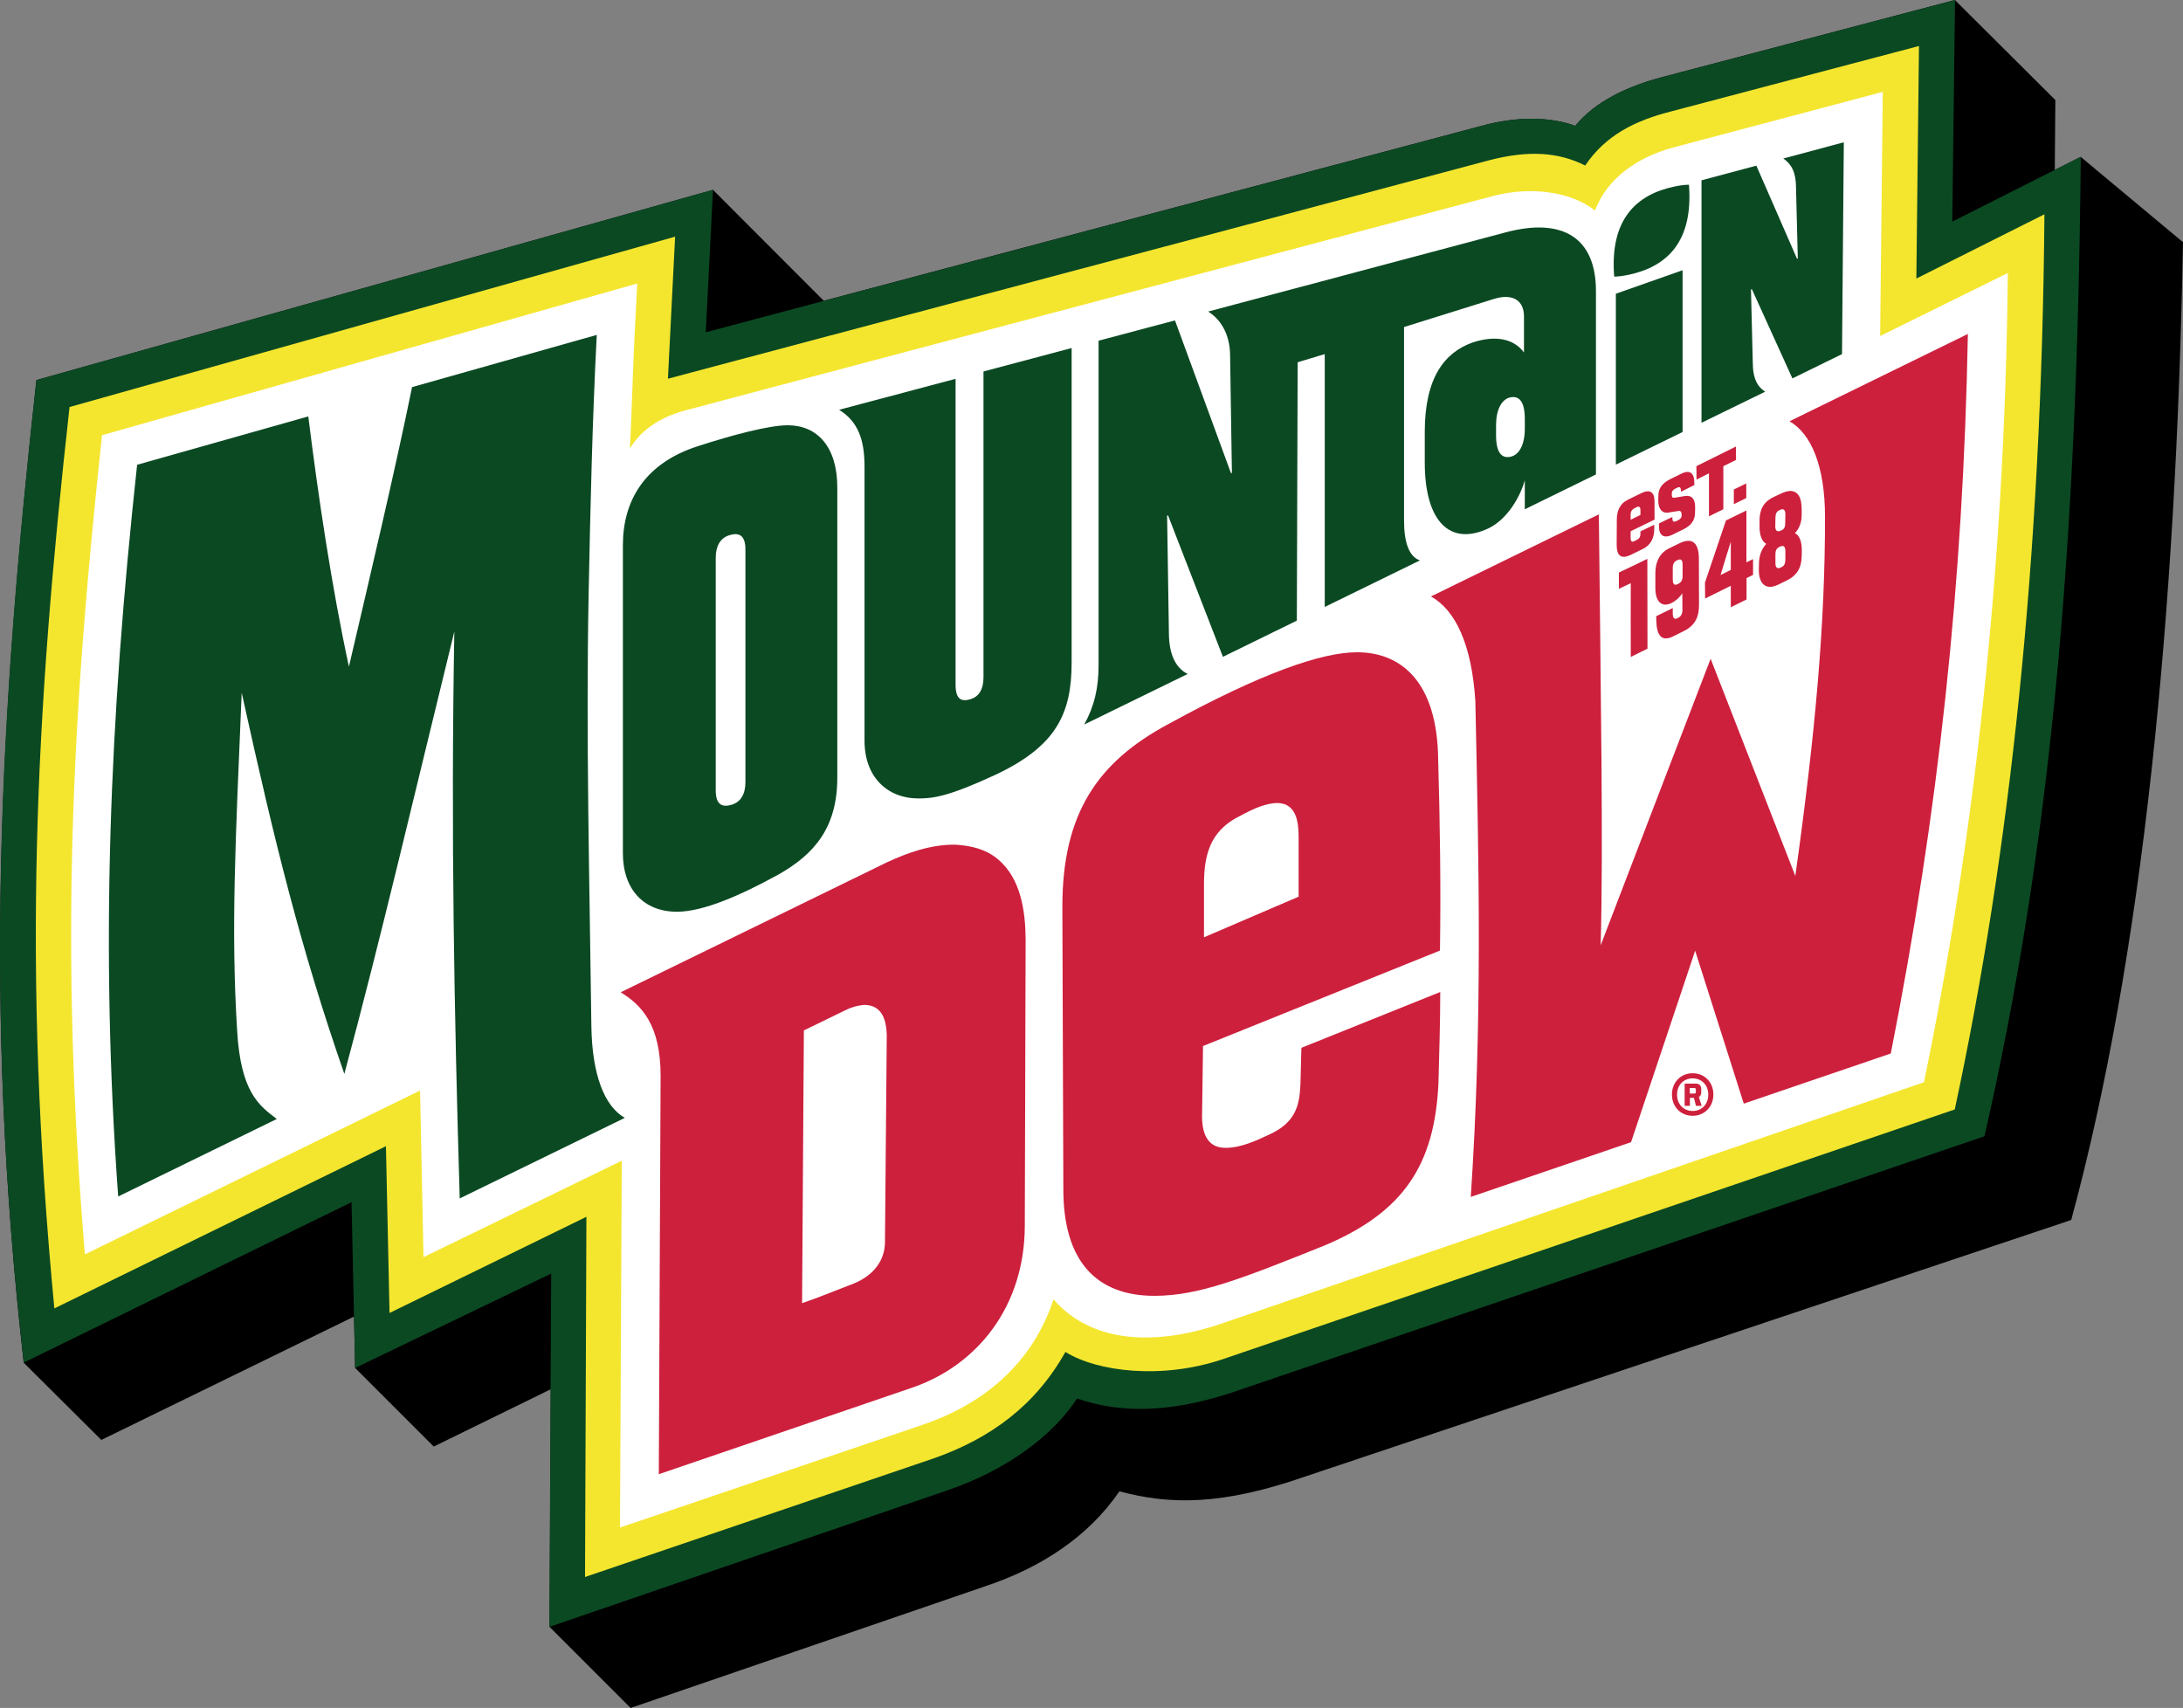
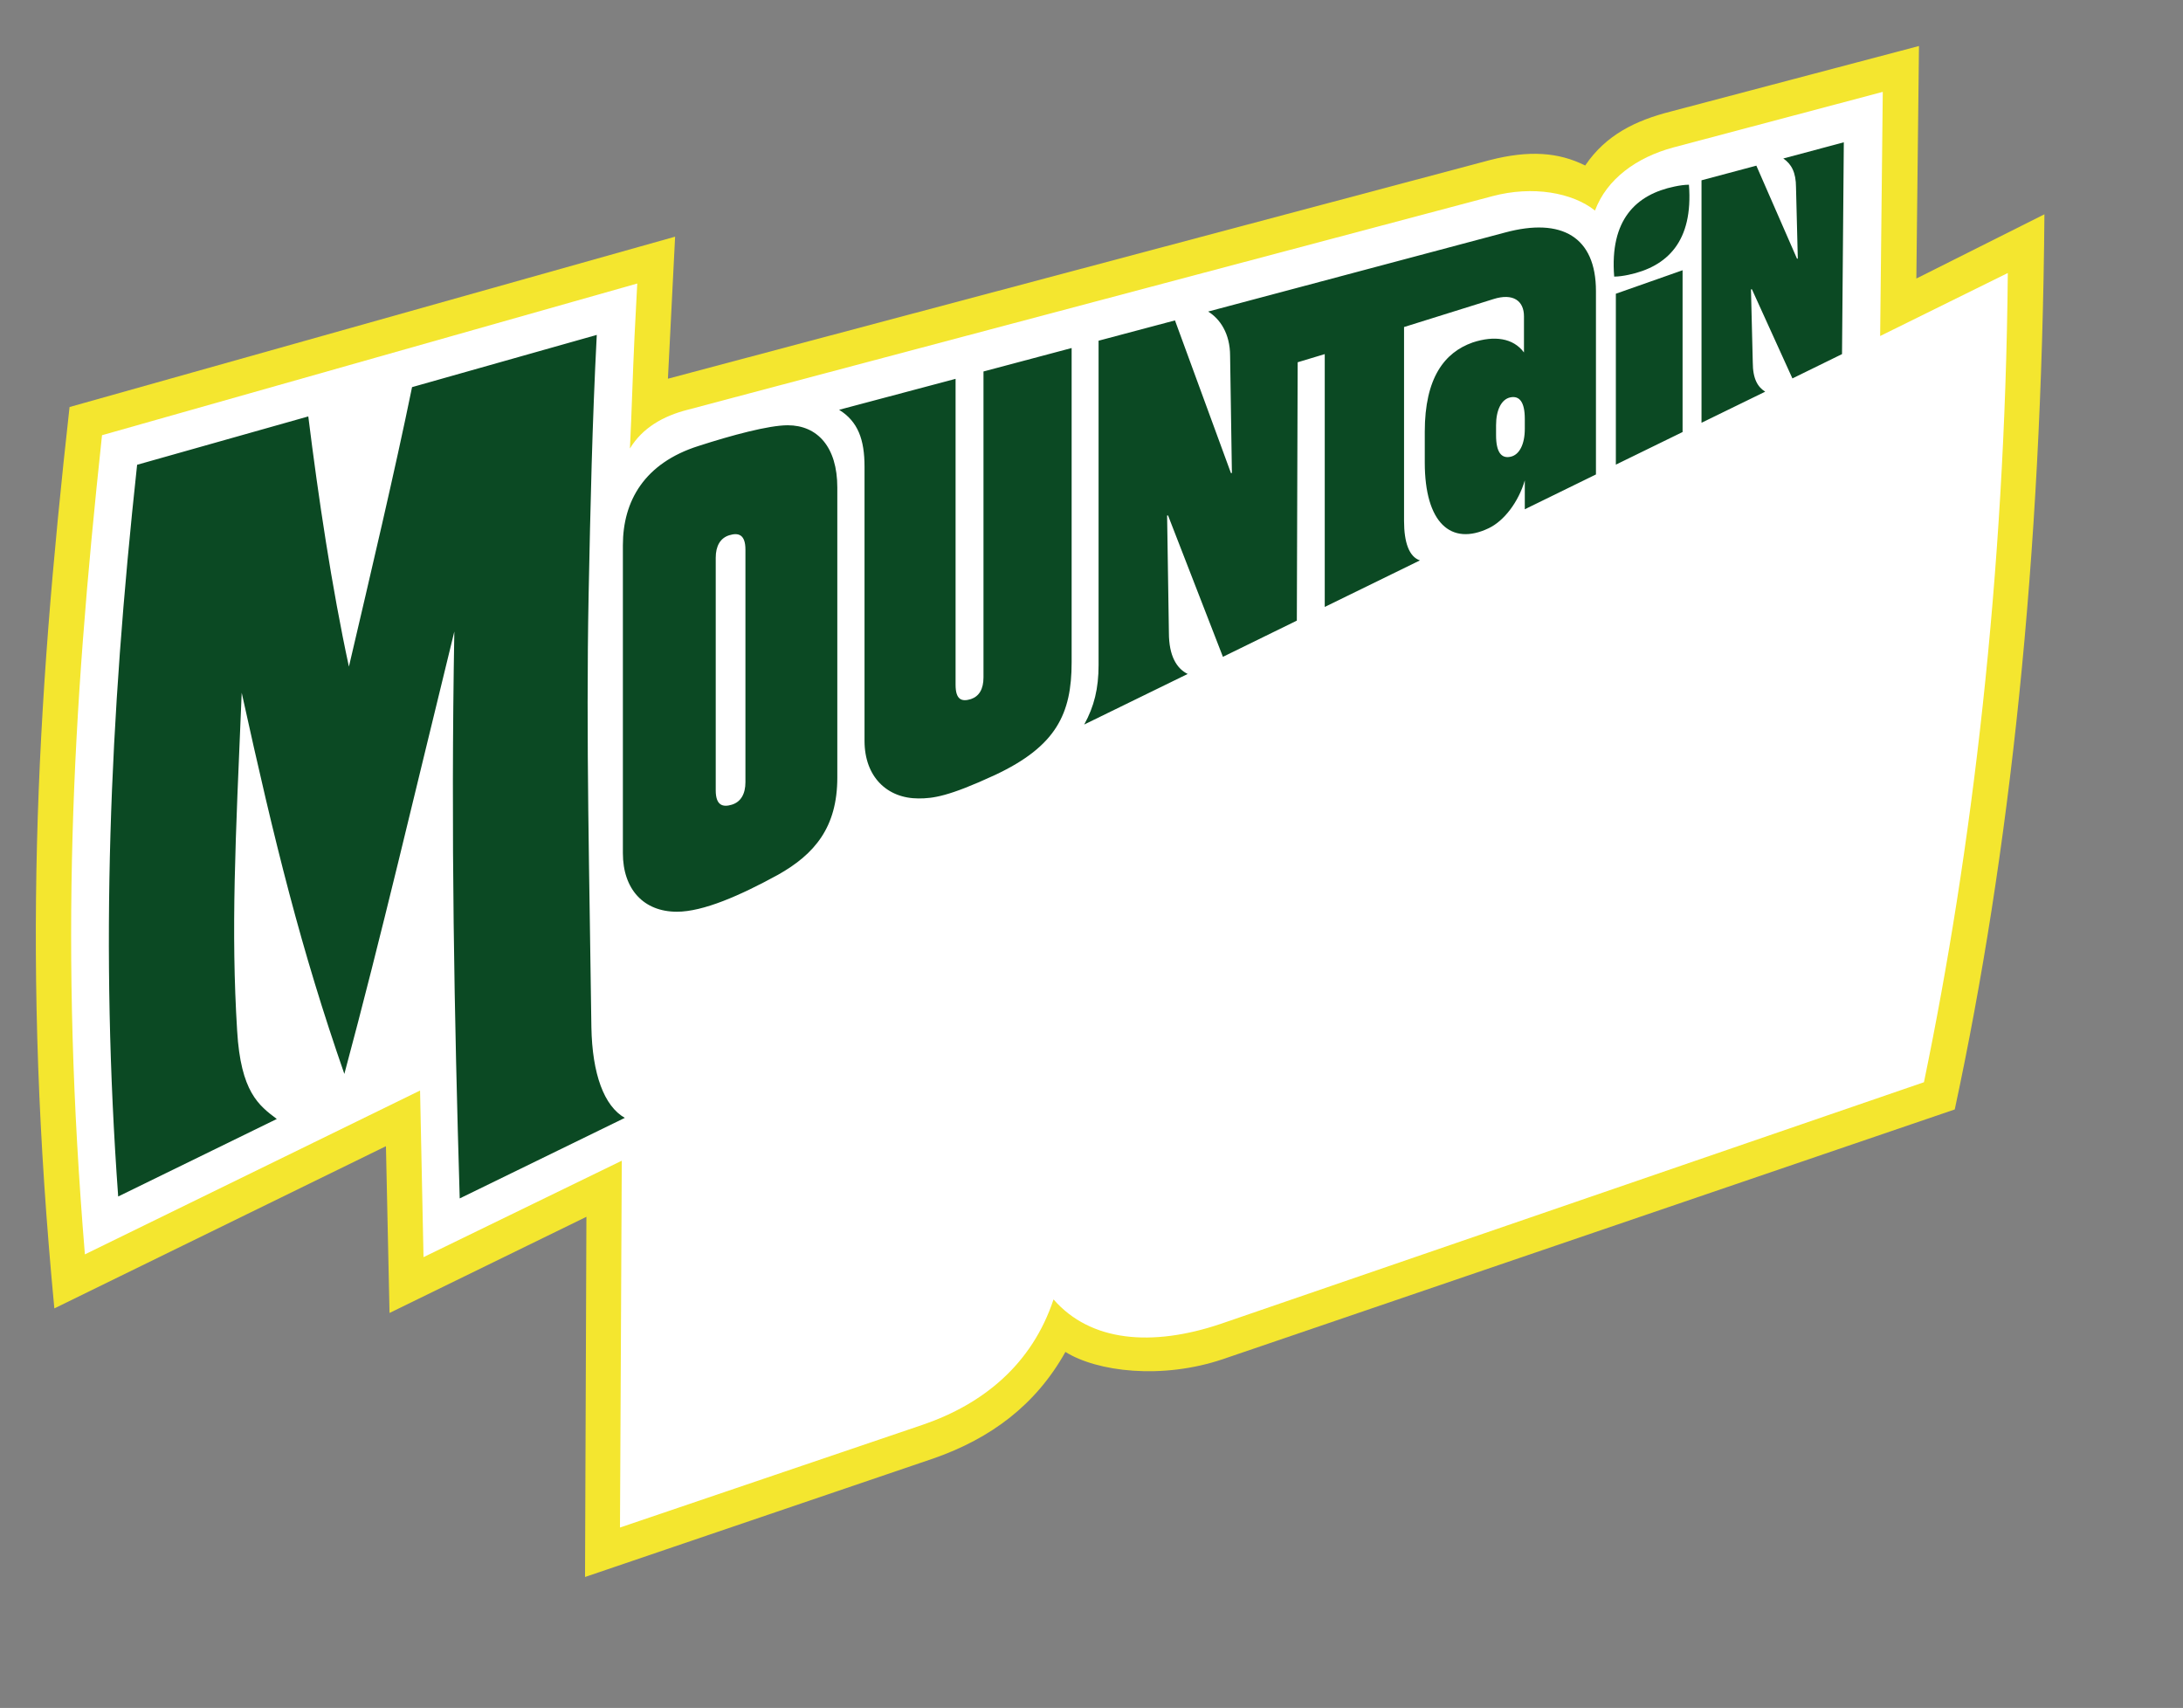
<svg xmlns="http://www.w3.org/2000/svg" version="1.1" x="0" y="0" width="1857.142" height="1453" viewBox="0, 0, 1857.142, 1453">
  <rect x="0" y="0" width="1857.142" height="1453" fill="#808080" stroke="none" />
  <g id="Layer_1">
-     <path d="M1111.718,1255.654 C1039.668,1280.925 995.238,1280.22 952.337,1268.701 C925.538,1307.841 884.87,1333.817 838.913,1349.214 L536.489,1453 L467.494,1384.005 L468.552,1181.841 L368.998,1230.619 L302.119,1163.74 L301.179,1120.016 L86.202,1224.977 L20.146,1159.273 C-14.292,855.086 -0.07,607.669 30.96,323.346 L606.541,161.497 L700.807,255.879 L1260.403,107.077 C1291.08,98.614 1319.407,99.437 1340.094,107.077 C1356.902,86.39 1384.523,73.343 1413.672,65.704 L1663.087,0 L1748.537,85.097 L1748.067,144.571 L1770.046,133.405 L1857.142,206.044 C1851.382,521.279 1823.173,812.42 1762.054,1037.857 z" fill="#000000" id="path3" />
-     <path d="M467.377,1384.005 L468.905,1083.462 L302.119,1163.74 L299.063,1022.695 L20.264,1159.156 C-14.41,856.967 -0.423,606.024 30.96,323.346 L606.541,161.497 L600.429,282.678 L1260.521,107.077 C1291.198,98.614 1319.525,99.437 1340.211,107.077 C1357.019,86.39 1384.64,73.344 1413.79,65.704 L1663.204,0 L1660.854,188.53 L1770.164,133.405 C1767.108,472.971 1743.483,724.384 1688.24,966.629 L1053.537,1182.781 C1000.645,1201.234 955.393,1203.468 916.253,1189.716 C897.094,1219.57 857.954,1250.248 805.885,1267.878 z" fill="#0B4923" id="path4" />
    <path d="M497.702,1341.574 L498.877,1035.154 L331.386,1116.96 L328.33,975.092 L46.24,1113.081 C18.501,822.293 30.255,605.906 59.169,346.266 L574.336,201.342 L568.224,322.171 L1267.338,136.226 C1300.248,127.764 1325.636,129.292 1348.556,140.81 C1366.187,114.717 1391.458,102.493 1421.43,94.853 L1632.527,39.14 L1630.294,236.956 L1739.251,182.301 C1736.901,475.91 1709.749,726.03 1662.969,943.827 L1040.49,1156.218 C988.421,1173.848 933.178,1166.914 906.38,1150.106 C881.109,1195.358 842.792,1223.684 794.484,1240.61 z" fill="#F4E62F" id="path5" />
    <path d="M357.362,927.725 L72.216,1067.124 C50.706,806.308 60.814,612.254 86.79,370.244 L542.131,241.187 L539.78,286.674 C538.252,318.88 537.429,350.85 535.902,381.527 C546.597,363.897 564.228,353.906 584.915,348.617 L1269.571,166.904 C1304.01,157.736 1337.743,163.848 1356.902,179.127 C1366.892,152.329 1392.163,133.876 1423.663,125.413 L1601.733,78.163 L1599.499,285.852 L1708.104,232.254 C1705.753,490.602 1677.427,724.384 1636.759,920.672 L1038.845,1126.128 C979.841,1146.109 927.654,1141.408 896.272,1105.441 C877.936,1160.684 836.445,1194.417 785.081,1212.048 L527.439,1299.496 L528.967,987.434 L360.3,1069.475 z" fill="#FFFFFF" id="path6" />
    <path d="M531.553,950.997 L391.095,1019.521 C386.511,864.607 383.455,710.515 386.511,537.264 C352.072,677.604 324.451,796.435 292.951,913.62 C256.162,807.836 233.947,718.155 205.621,589.334 C200.214,717.332 196.453,790.911 201.742,876.831 C204.798,929.018 220.195,940.419 235.475,951.937 L100.542,1017.876 C85.262,807.013 92.902,614.604 116.645,395.397 L262.274,354.259 C270.736,422.431 282.255,499.652 296.83,567.119 C315.283,488.134 335.97,400.686 350.545,329.341 L507.692,284.911 C503.814,360.018 502.286,430.54 500.758,505.764 C498.407,628.356 501.58,751.065 503.108,873.775 C503.814,913.738 513.922,941.006 531.553,950.997 z M594.2,379.412 C622.527,370.244 654.027,361.781 670.129,361.781 C695.4,361.781 712.325,380.234 712.325,414.673 L712.325,661.502 C712.325,703.698 693.167,726.618 661.784,744.248 C629.579,761.879 598.196,775.631 575.864,775.631 C547.538,775.631 529.907,756.472 529.907,725.795 L529.907,463.804 C529.907,426.192 548.243,393.986 594.2,379.412 z M634.163,467.565 C634.163,454.518 628.051,452.99 620.411,455.341 C612.771,457.692 608.892,464.509 608.892,474.499 L608.892,672.315 C608.892,685.362 615.004,686.89 622.644,684.539 C630.284,682.188 634.163,675.371 634.163,665.38 z M836.562,316.059 L911.669,296.078 L911.669,563.475 C911.669,607.199 898.622,634.821 846.553,659.268 C806.708,677.722 793.661,679.25 781.437,679.25 C754.639,679.25 735.48,660.797 735.48,630.237 L735.48,397.042 C735.48,374.005 729.956,358.607 713.853,348.617 L812.938,322.288 L812.938,582.516 C812.938,595.563 818.344,597.091 825.984,594.74 C832.919,592.39 836.68,586.278 836.68,576.287 L836.68,316.059 z M1296.487,269.044 C1296.487,255.997 1287.319,249.062 1270.394,254.469 L1194.465,278.212 L1194.465,443.117 C1194.465,461.57 1198.813,473.677 1207.981,476.733 L1126.998,516.343 L1126.998,301.249 L1103.961,308.184 L1103.255,527.979 L1040.373,558.774 L993.71,438.533 L992.888,438.533 L994.415,538.205 C994.415,558.186 1001.115,568.765 1010.401,573.349 L922.365,616.367 C930.828,601.087 934.589,585.69 934.589,565.826 L934.589,289.848 L999.587,272.57 L1047.19,402.449 L1048.013,402.449 L1046.485,302.777 C1046.485,283.618 1037.787,271.16 1027.796,265.047 L1280.385,197.816 C1328.693,184.769 1357.724,201.577 1357.724,247.652 L1357.724,403.624 L1297.192,433.244 L1297.192,408.678 C1291.786,427.132 1279.562,443.117 1266.515,449.346 C1234.31,464.744 1212.095,444.763 1212.095,393.399 L1212.095,367.305 C1212.095,321.348 1228.903,299.839 1252.763,291.376 C1271.217,285.264 1287.319,287.497 1296.487,299.839 z M1284.969,338.038 C1277.328,339.566 1272.745,348.734 1272.745,361.781 L1272.745,370.244 C1272.745,384.818 1277.328,390.225 1284.969,388.579 C1292.609,387.052 1297.192,377.884 1297.192,364.837 L1297.192,356.374 C1297.192,341.917 1292.609,336.51 1284.969,338.038 z M1385.463,233.783 C1381.584,234.605 1377,235.311 1373.239,235.311 C1369.36,187.003 1391.693,165.493 1424.603,158.676 C1428.482,157.853 1433.066,157.148 1436.827,157.148 C1440.588,205.456 1418.374,226.848 1385.463,233.783 z M1431.42,367.54 L1374.65,395.279 L1374.65,249.885 L1431.42,229.904 z M1447.523,359.665 L1447.523,153.387 L1494.185,140.928 L1528.741,220.031 L1529.447,220.031 L1527.919,159.499 C1527.919,146.452 1523.922,139.517 1517.105,134.816 L1568.587,121.064 L1567.059,301.249 L1524.863,321.936 L1490.424,246.124 L1489.601,246.124 L1491.13,308.184 C1491.13,322.758 1495.596,329.341 1501.708,333.219 z" fill="#0B4923" id="path7-5" />
-     <path d="M812.573,718.566 L812.573,718.566 C792.102,718.434 772.733,725.111 754.404,733.67 L528.026,844.155 C545.657,854.969 561.995,871.542 561.995,915.265 L560.466,1254.126 L775.208,1180.783 C831.978,1161.624 871.824,1110.73 871.824,1042.559 L872.529,798.786 C872.306,774.832 868.416,747.13 848.799,730.836 C838.315,722.127 825.836,719.417 812.574,718.566 L812.573,718.566 z M734.958,854.879 L736.352,854.894 C750.558,855.659 753.942,867.841 754.404,880.122 L752.875,1056.428 C752.876,1071.003 744.531,1085.578 723.021,1093.217 C706.918,1099.329 698.456,1103.09 682.353,1108.615 L683.881,876.595 L719.142,859.435 C724.213,856.834 729.329,855.469 734.958,854.879 L734.958,854.879 z M1154.502,554.895 L1154.501,554.895 C1124.53,554.895 1073.166,572.526 993.475,616.25 C933.648,648.455 903.794,692.179 903.794,771.164 L904.616,1011.881 C904.617,1073.236 933.061,1102.385 982.074,1102.385 C1019.686,1102.385 1056.475,1087.811 1126.998,1059.484 C1194.465,1031.04 1220.558,990.49 1223.731,921.377 C1224.437,894.461 1225.259,869.191 1225.259,843.92 L1107.134,891.405 L1106.311,922.788 C1105.489,941.241 1101.727,954.993 1080.218,964.984 C1068.699,970.391 1055.653,976.503 1042.606,976.503 C1028.737,976.503 1022.625,966.512 1022.625,949.704 L1023.447,889.877 L1225.024,808.659 C1225.847,754.239 1225.024,699.819 1223.496,646.104 C1222.791,580.166 1192.114,554.895 1154.502,554.895 L1154.502,554.895 z M1086.33,683.128 L1088.435,683.219 C1091.608,683.838 1092.952,683.779 1095.714,685.557 C1104.195,691.018 1104.691,703.272 1104.783,712.278 L1104.783,762.819 L1024.27,797.375 L1024.27,752.123 C1024.27,727.558 1029.559,708.399 1051.069,696.175 C1062.015,690.353 1073.608,683.653 1086.33,683.129 z M1674.135,284.088 L1674.135,284.088 L1522.394,358.372 C1540.848,369.068 1552.601,396.337 1552.601,440.061 C1552.601,529.037 1544.962,619.423 1527.331,745.188 L1455.28,560.419 L1361.72,804.192 C1364.071,723.679 1361.72,585.573 1360.192,437.592 L1217.384,507.41 C1238.071,518.929 1252.058,548.078 1255.114,596.386 C1258.17,738.254 1261.226,868.721 1251.235,1018.228 L1387.578,971.683 L1442.116,808.776 L1483.489,938.89 L1608.549,896.224 C1649.1,690.769 1670.257,495.656 1674.135,284.088 L1674.135,284.088 z M1440,913.032 C1429.775,913.032 1422.37,920.79 1422.37,931.133 C1422.37,941.476 1429.775,949.234 1440.001,949.234 C1450.109,949.234 1457.631,941.476 1457.631,931.133 C1457.631,920.79 1450.226,913.032 1440.001,913.032 L1440,913.032 z M1440,917.381 C1447.641,917.381 1453.282,923.023 1453.282,931.25 C1453.282,939.361 1447.758,945.12 1440.001,945.12 C1432.243,945.12 1426.719,939.361 1426.719,931.25 C1426.719,923.14 1432.243,917.381 1440.001,917.381 L1440,917.381 z M1442.586,921.847 L1433.183,921.847 L1433.183,940.771 L1437.65,940.771 L1437.65,933.954 L1441.058,933.954 L1442.821,940.771 L1447.641,940.771 L1445.29,933.249 C1446.7,932.426 1447.288,931.133 1447.288,929.135 L1447.288,926.549 C1447.288,923.611 1445.76,921.848 1442.586,921.848 L1442.586,921.847 z M1441.411,925.609 C1442.351,925.609 1442.704,926.079 1442.704,927.019 L1442.704,929.017 C1442.704,929.958 1442.234,930.31 1441.411,930.31 L1437.532,930.31 L1437.532,925.609 L1441.411,925.609 z M1401.448,475.439 C1391.81,480.141 1386.991,482.492 1377.236,487.076 L1377.235,500.945 C1381.349,499.065 1383.347,498.007 1387.344,496.126 C1387.344,520.927 1387.226,533.385 1387.344,558.891 C1393.103,556.07 1395.924,554.66 1401.566,551.839 C1401.448,520.809 1401.566,505.764 1401.448,475.439 z M1436.257,460.114 L1434.752,460.158 C1430.565,461.262 1432.356,460.603 1429.305,461.923 C1425.544,463.803 1423.663,464.744 1419.902,466.507 C1412.027,470.385 1408.383,477.908 1408.266,486.958 L1408.266,500.71 C1408.383,512.111 1413.907,516.93 1421.9,513.052 C1425.896,511.053 1429.07,508.115 1431.185,504.706 C1431.303,509.996 1431.303,512.699 1431.303,517.988 C1431.42,522.102 1430.245,524.335 1427.424,525.745 C1427.307,525.746 1427.307,525.863 1427.189,525.863 C1424.368,527.274 1423.075,525.863 1423.075,521.867 L1423.075,517.283 C1417.433,519.986 1414.613,521.397 1408.971,524.218 C1408.971,525.863 1409.088,526.803 1409.088,528.449 C1409.441,540.673 1413.672,546.315 1423.663,541.26 C1427.189,539.497 1429.07,538.557 1432.596,536.794 C1442.704,531.74 1445.525,523.982 1445.407,513.874 C1445.407,498.124 1445.29,490.367 1445.29,474.852 C1445.209,469.543 1444.313,461.344 1437.752,460.191 L1436.257,460.114 z M1429.658,475.964 C1430.033,476.274 1430.511,476.491 1430.782,476.894 C1431.444,477.878 1431.395,479.363 1431.42,480.493 L1431.42,490.132 C1431.42,493.658 1430.245,495.421 1427.659,496.714 C1427.542,496.714 1427.542,496.831 1427.424,496.831 C1424.603,498.242 1423.075,497.419 1423.075,492.835 L1423.075,483.197 C1423.075,479.671 1424.251,477.908 1426.719,476.615 C1426.836,476.615 1426.836,476.615 1426.954,476.497 C1428.507,475.873 1427.618,476.107 1429.659,475.964 z M1485.723,434.301 C1478.788,437.71 1475.262,439.355 1468.327,442.764 C1461.157,463.921 1457.631,474.382 1450.461,495.656 C1450.461,501.063 1450.461,503.766 1450.579,509.173 C1459.394,504.824 1463.743,502.591 1472.441,498.359 L1472.441,516.578 C1477.848,513.992 1480.551,512.581 1485.84,509.996 L1485.84,491.777 C1488.073,490.719 1489.131,490.132 1491.365,489.074 L1491.364,475.675 C1489.131,476.732 1487.956,477.32 1485.723,478.378 L1485.723,434.301 z M1472.441,460.865 L1472.441,484.842 C1468.915,486.606 1467.152,487.428 1463.743,489.191 C1467.152,477.79 1468.915,472.148 1472.441,460.865 z M1524.623,417.774 C1521.347,417.321 1518.391,418.451 1515.46,419.727 C1512.874,420.902 1511.581,421.49 1508.995,422.783 C1500.062,427.014 1496.889,433.596 1496.889,443.117 L1496.889,448.171 C1496.889,455.458 1499.005,460.865 1502.648,462.628 C1498.534,467.094 1496.536,472.736 1496.419,479.201 C1496.419,481.316 1496.301,482.374 1496.301,484.372 C1496.066,496.244 1501.943,502.473 1512.404,497.537 C1515.342,496.126 1516.753,495.421 1519.691,494.01 C1528.742,489.662 1532.503,483.079 1532.738,473.676 C1532.738,471.678 1532.855,470.621 1532.855,468.622 C1532.973,460.865 1530.857,455.341 1526.979,453.578 C1530.857,449.464 1532.738,444.174 1532.738,438.062 L1532.738,433.008 C1532.58,428.111 1532.155,421.505 1527.32,418.724 C1526.494,418.249 1525.522,418.091 1524.623,417.774 z M1517.055,464.52 C1518.698,465.39 1518.771,466.973 1518.868,468.622 L1518.868,475.91 C1518.751,479.906 1517.928,481.434 1515.107,482.727 C1514.99,482.727 1514.872,482.727 1514.872,482.844 C1512.169,484.137 1510.406,483.079 1510.406,479.083 L1510.406,471.796 C1510.406,468.035 1511.346,466.389 1514.167,465.096 C1514.284,465.096 1514.284,464.979 1514.402,464.979 C1515.915,464.371 1515.044,464.588 1517.055,464.52 z M1517.055,433.276 C1518.726,434.113 1518.774,435.712 1518.868,437.357 C1518.751,440.178 1518.751,441.706 1518.751,444.527 C1518.751,448.406 1518.046,450.051 1515.225,451.344 C1515.107,451.344 1514.99,451.344 1514.872,451.462 C1512.051,452.755 1510.171,451.579 1510.288,447.701 C1510.406,444.88 1510.406,443.352 1510.406,440.531 C1510.523,436.652 1511.346,435.124 1514.167,433.831 C1514.284,433.831 1514.284,433.831 1514.402,433.714 C1515.92,433.147 1515.048,433.354 1517.055,433.276 z M1402.293,417.951 C1400.095,417.88 1398.112,418.724 1396.159,419.609 C1391.693,421.842 1389.459,422.9 1384.875,425.134 C1378.293,428.307 1375.472,434.419 1375.472,441.941 C1375.355,450.639 1375.355,454.871 1375.355,463.568 C1375.355,472.384 1378.763,476.027 1387.109,472.148 C1391.458,470.033 1393.573,468.975 1397.922,466.859 C1404.504,463.568 1407.325,457.339 1407.325,450.051 L1407.325,446.408 C1402.624,448.641 1400.273,449.816 1395.571,452.05 L1395.571,454.283 C1395.571,456.751 1394.514,458.279 1392.398,459.337 C1391.575,459.807 1391.105,459.925 1390.282,460.395 C1388.402,461.335 1387.226,460.63 1387.226,457.809 L1387.226,451.932 C1395.336,448.053 1399.45,446.055 1407.56,442.059 L1407.56,427.014 C1407.469,424.049 1407.292,419.757 1404.067,418.353 C1403.511,418.111 1402.884,418.085 1402.293,417.951 z M1394.36,431.055 C1395.496,431.675 1395.51,432.805 1395.571,433.949 L1395.571,438.062 C1392.28,439.708 1390.635,440.531 1387.226,442.176 L1387.226,437.71 C1387.226,435.124 1388.284,433.596 1390.4,432.421 C1391.222,431.951 1391.693,431.833 1392.515,431.363 C1393.575,430.957 1392.969,431.102 1394.36,431.055 z M1436.321,401.504 C1434.317,401.311 1432.505,402.018 1430.715,402.801 C1426.837,404.682 1424.838,405.74 1420.96,407.62 C1414.495,410.794 1410.969,415.26 1410.851,421.02 C1410.734,422.9 1410.734,423.841 1410.734,425.604 C1410.616,432.656 1413.907,436.887 1419.196,436.064 C1422.723,435.477 1424.486,435.242 1428.012,434.654 C1429.422,434.536 1430.48,435.124 1430.598,437.357 L1430.598,438.298 C1430.598,440.531 1429.54,441.589 1427.424,442.647 C1426.837,442.999 1426.601,443.117 1426.014,443.352 C1423.781,444.292 1422.84,443.822 1422.723,441.001 L1422.723,439.826 C1418.139,441.941 1415.906,443.117 1411.321,445.35 L1411.321,447.583 C1411.322,455.458 1415.318,458.279 1422.37,455.105 C1426.249,453.107 1428.247,452.167 1432.126,450.286 C1438.59,447.113 1441.881,442.764 1441.999,436.535 C1442.116,434.654 1442.116,433.714 1442.116,431.951 C1442.234,424.311 1439.06,421.137 1433.536,421.96 C1430.01,422.548 1428.365,422.783 1424.838,423.37 C1423.075,423.605 1422.253,423.253 1422.252,421.137 L1422.252,420.079 C1422.253,417.611 1423.545,416.553 1425.426,415.613 C1426.014,415.26 1426.249,415.143 1426.836,414.908 C1429.07,413.85 1430.01,414.673 1430.01,417.376 L1430.01,418.316 C1434.594,416.083 1436.827,414.908 1441.411,412.674 L1441.411,410.559 C1441.324,407.595 1441.044,403.542 1437.994,401.997 C1437.475,401.735 1436.879,401.668 1436.321,401.504 z M1476.79,379.881 C1463.391,386.581 1456.573,389.872 1443.174,396.572 C1443.292,401.156 1443.292,403.389 1443.292,407.973 C1447.523,405.857 1449.639,404.799 1453.87,402.684 L1453.87,439.238 C1458.807,436.77 1461.157,435.712 1466.094,433.243 L1466.094,396.572 C1470.56,394.456 1472.559,393.398 1476.907,391.283 C1476.79,386.699 1476.79,384.466 1476.79,379.882 z M1485.605,411.264 C1481.374,413.38 1479.258,414.32 1475.027,416.436 L1475.027,428.895 C1479.258,426.779 1481.374,425.839 1485.605,423.723 L1485.605,411.264 z" fill="#CD203D" />
  </g>
</svg>